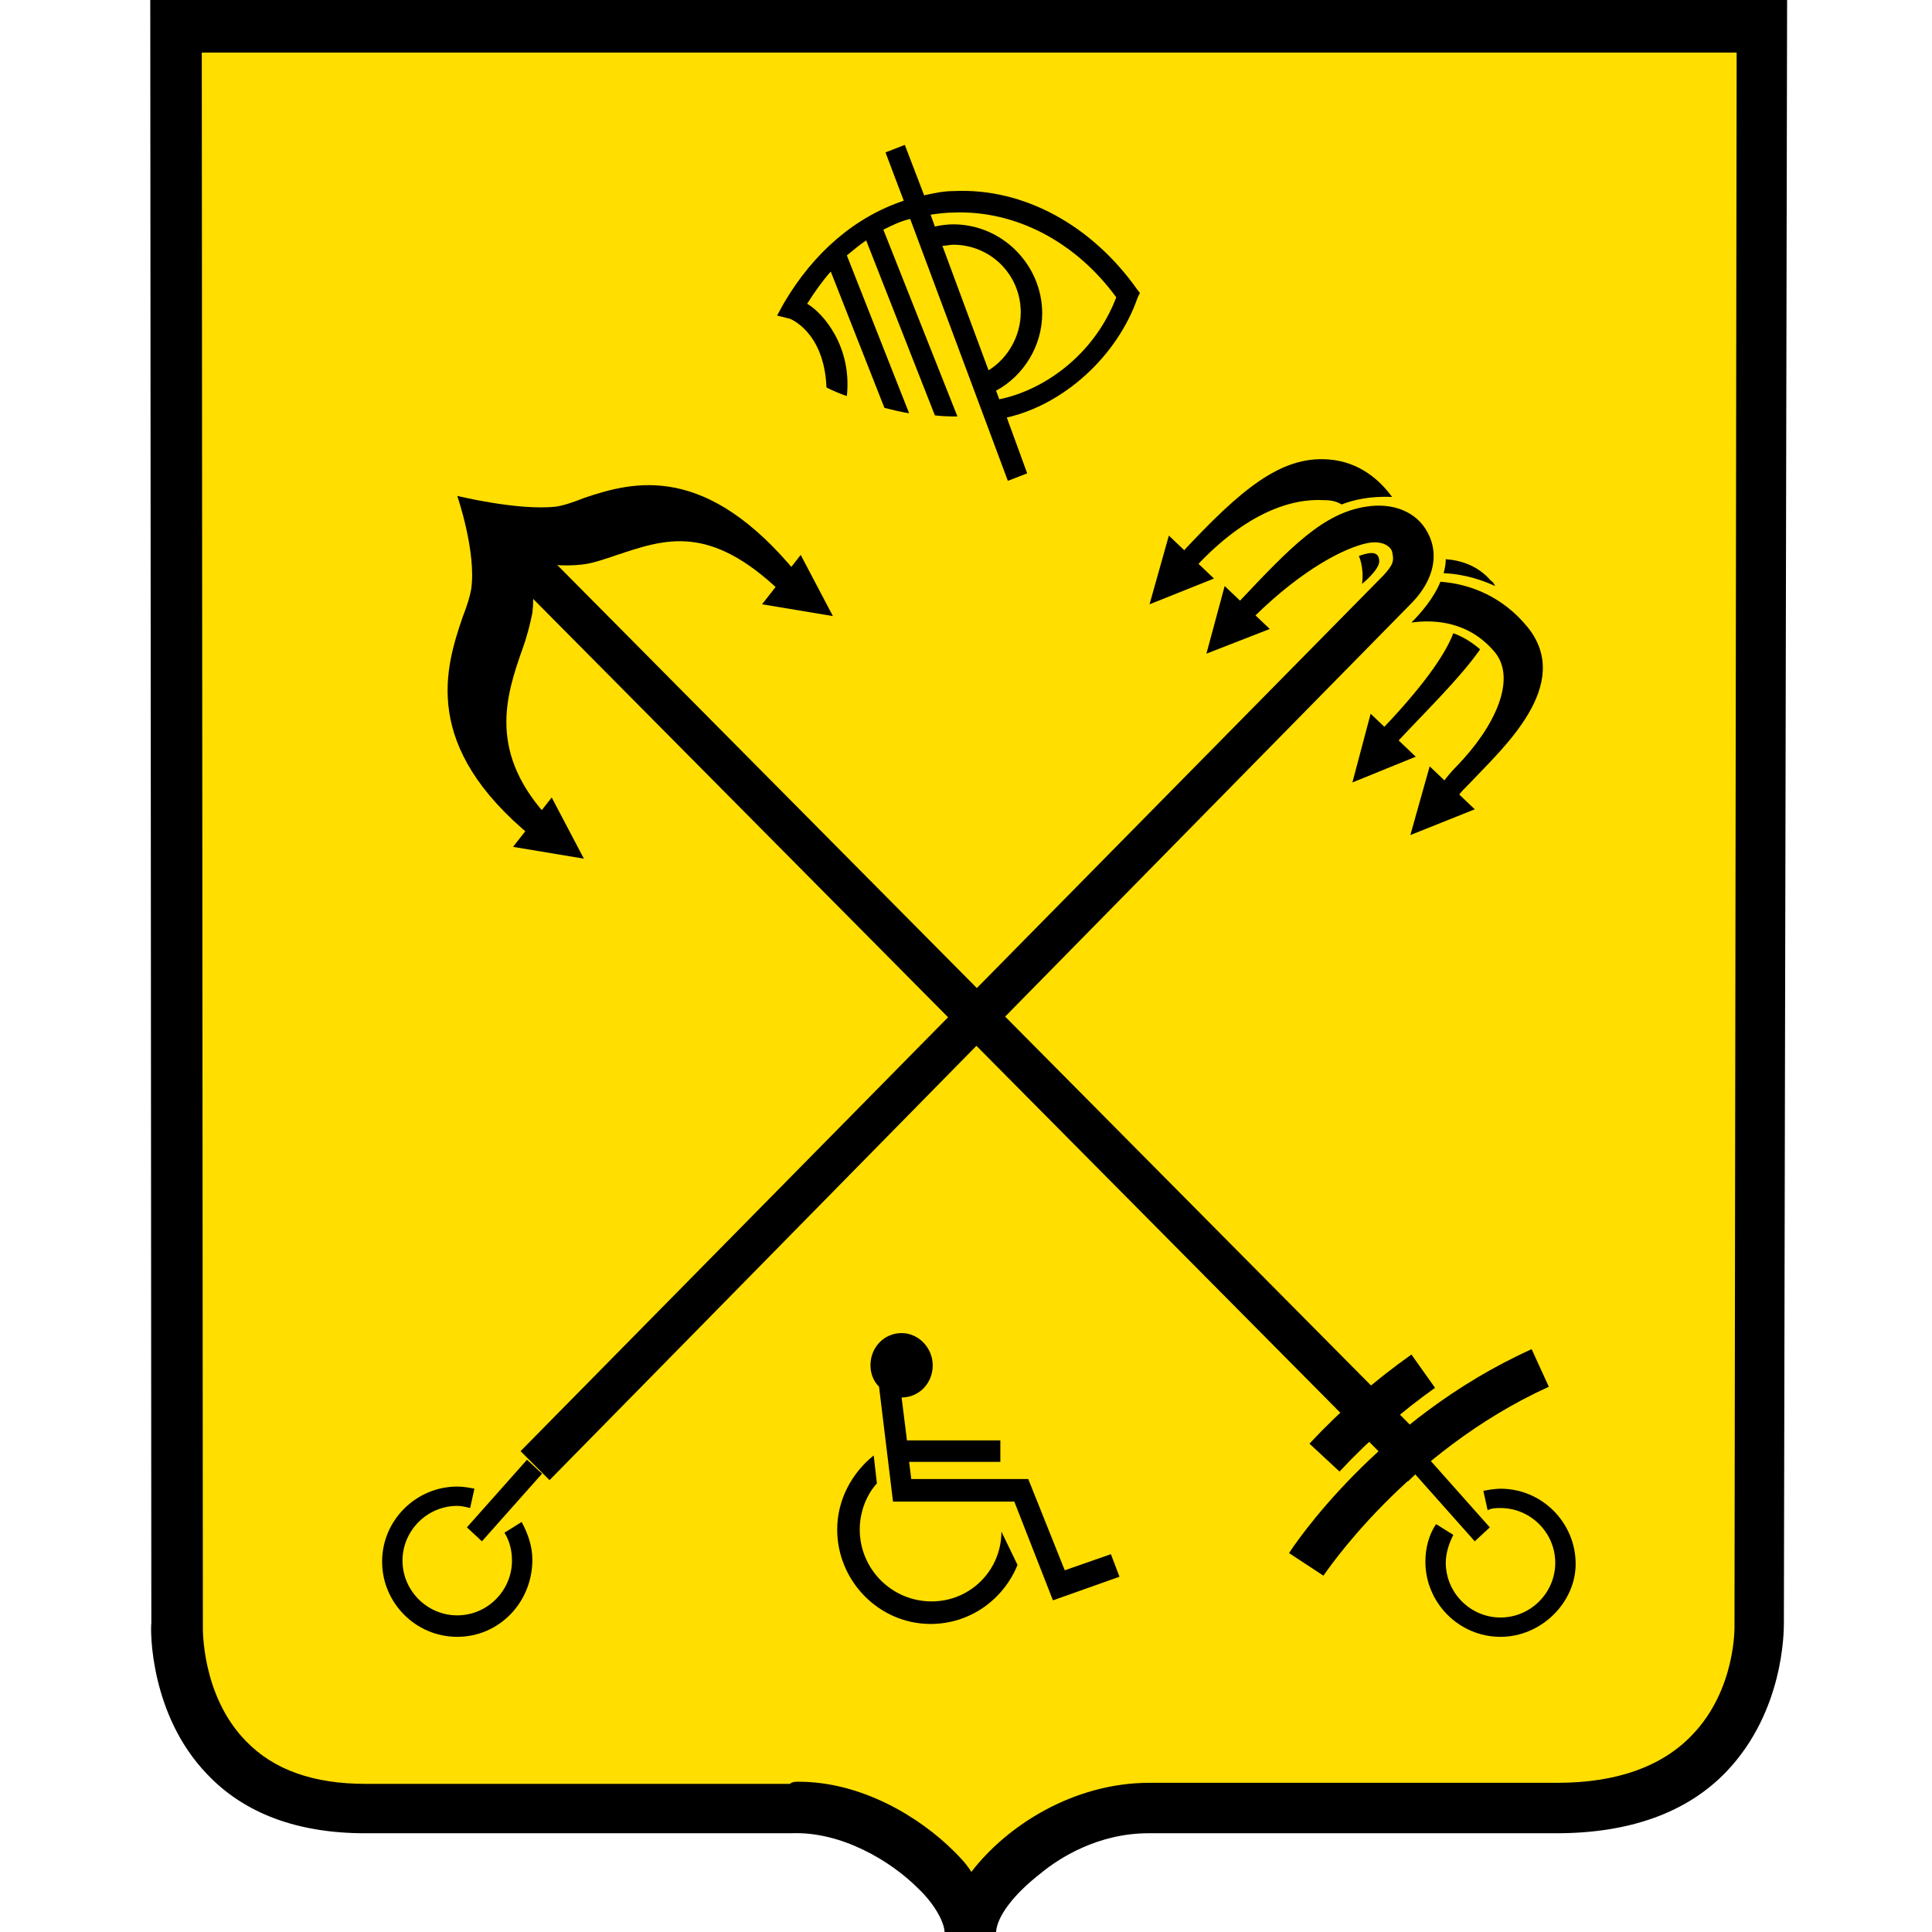
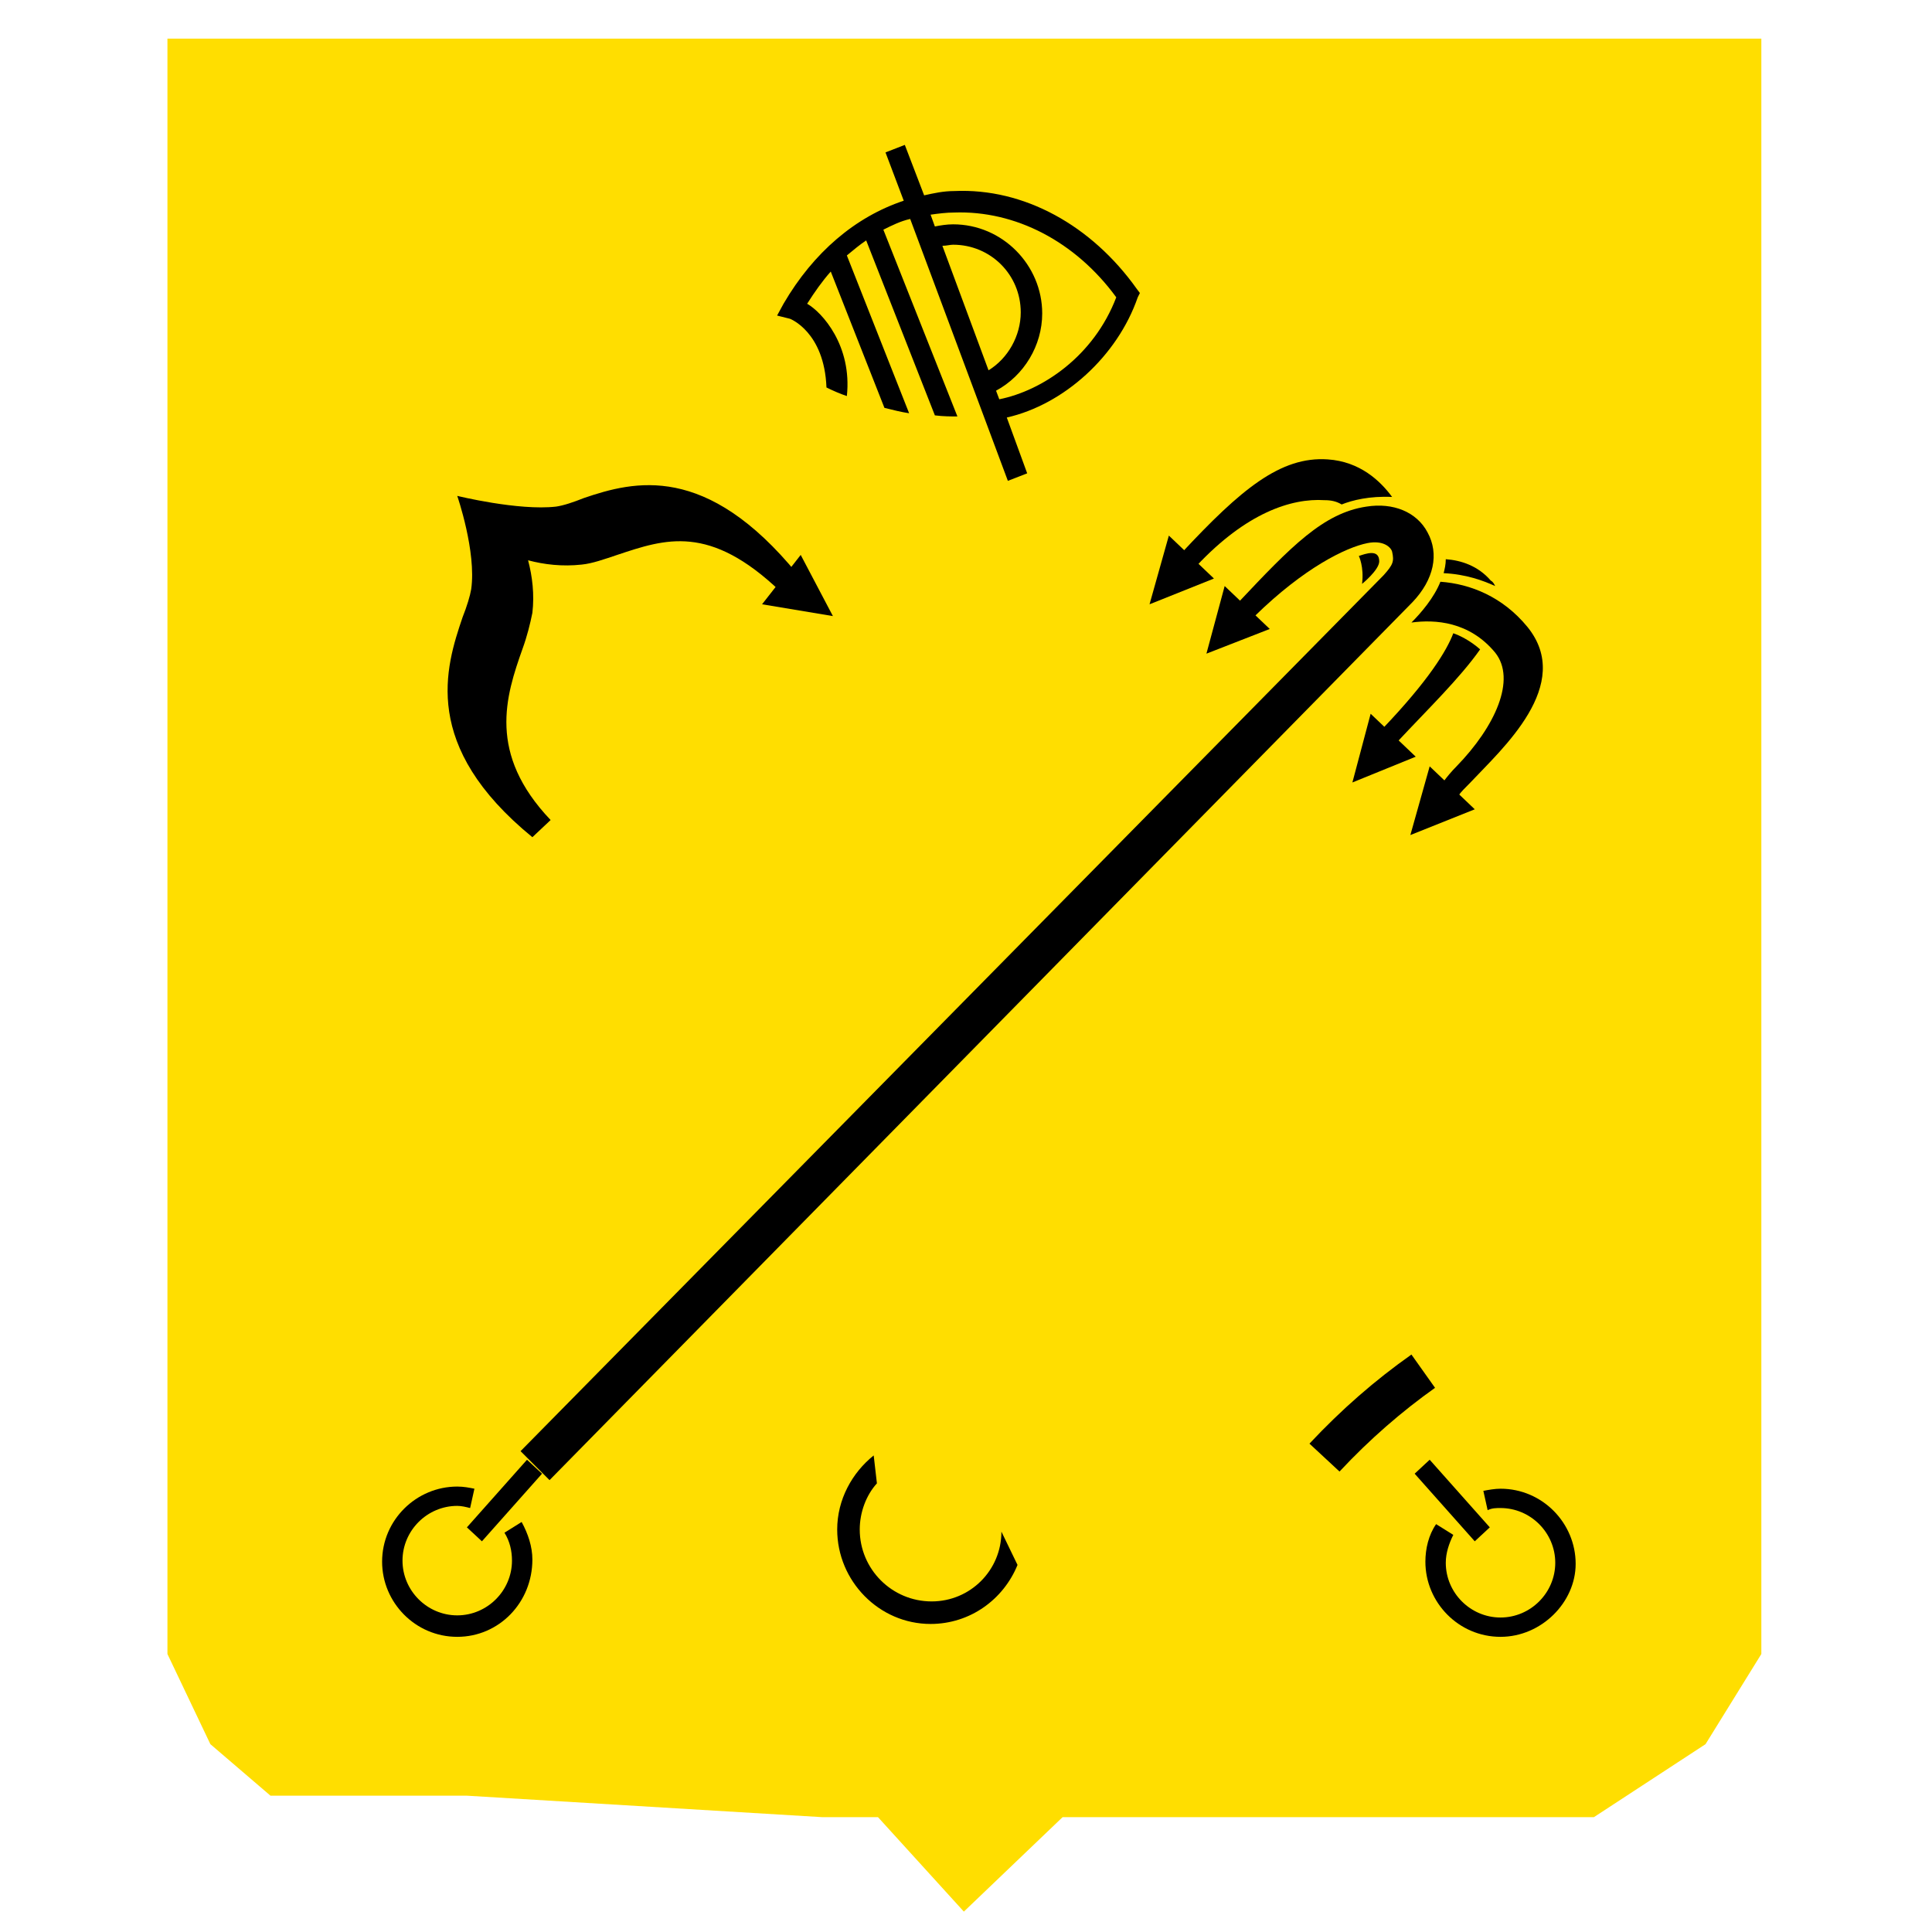
<svg xmlns="http://www.w3.org/2000/svg" version="1.1" id="Слой_1" x="0px" y="0px" viewBox="0 0 180 180" style="enable-background:new 0 0 180 180;" xml:space="preserve">
  <style type="text/css">
	.st0{fill:#FFDE00;}
	.st1{fill-rule:evenodd;clip-rule:evenodd;}
</style>
  <path class="st0" d="M15.6,154.1V3.6h148.5v150.5l-5.2,8.4l-10.4,6.8H117H99l-9.2,8.8l-8-8.8h-5.2l-33.1-2H25.2l-5.6-4.8L15.6,154.1  z" />
-   <path d="M103.5,144.8l-4.3,1.5l-3.4-8.5H84.9l-0.2-1.6h8.5v-2h-8.7l-0.5-4c1.6,0,2.9-1.3,2.9-3c0-1.6-1.3-3-2.9-3  c-1.6,0-2.9,1.3-2.9,3c0,0.8,0.3,1.5,0.8,2l1.3,10.7h11.3l3.6,9.2l6.2-2.2L103.5,144.8z" />
  <path d="M86.8,149.2c-3.7,0-6.7-3-6.7-6.7c0-1.6,0.6-3.2,1.6-4.3l-0.3-2.6c-2,1.6-3.4,4.1-3.4,6.9c0,4.8,3.9,8.8,8.7,8.8  c3.7,0,6.8-2.3,8.1-5.5l-1.5-3.1C93.3,146.3,90.4,149.2,86.8,149.2z" />
  <path d="M89.3,94.1l2.1,2.1l3.3-3.3l-2.1-2.1L89.3,94.1z" />
  <path d="M87.2,96.4l2.1,2.1l3.3-3.3l-2.1-2.1L87.2,96.4z" />
-   <path d="M92.8,180H88c0-0.7-0.7-2.4-2.5-4.1c-2.5-2.5-7.1-5.3-11.8-5.1h-0.2H34c-6.2,0-11.2-1.8-14.7-5.5  c-5.3-5.5-5.3-13.3-5.2-14.1L14,0h152.5l-0.3,151.2c0,0.8,0,8.2-5.3,13.8c-3.7,3.9-9.1,5.8-15.9,5.8h-38c-4.7,0-8.3,2.3-10,3.7  C94.3,176.6,92.9,178.6,92.8,180z M74.4,166c5.9,0,11.3,3.3,14.5,6.5c0.5,0.5,1.1,1.1,1.6,1.9c3.3-4.3,9.5-8.3,16.6-8.3h38  c5.5,0,9.7-1.5,12.5-4.4c4.2-4.3,4-10.3,4-10.3v-0.4l0.2-146.1h-143l0.1,146.6v0c0,0-0.2,6.4,4,10.7c2.6,2.7,6.3,4,11.2,4h39.5  C73.8,166,74.1,166,74.4,166z" />
  <path d="M105.9,26.9c-4.2-5.9-10.5-9.4-17-9.1c-1,0-1.9,0.2-2.8,0.4l-1.8-4.7l-1.8,0.7l1.7,4.5c-4.5,1.5-8.4,4.8-11.2,9.6l-0.6,1.1  l1.2,0.3c0,0,3.2,1.2,3.4,6.4c0.6,0.3,1.3,0.6,1.9,0.8c0.5-4.7-2.3-7.8-3.7-8.6c0.7-1.1,1.4-2.1,2.2-3l5,12.7  c0.8,0.2,1.6,0.4,2.3,0.5l-5.8-14.7c0.6-0.5,1.2-1,1.8-1.4l6.4,16.3c0.8,0.1,1.5,0.1,2.1,0.1l-6.9-17.4c0.8-0.4,1.6-0.8,2.5-1  l9.1,24.4l1.8-0.7l-1.9-5.2c5.3-1.2,10.3-5.7,12.2-11.2l0.2-0.4L105.9,26.9z M87.8,22.9c0.4,0,0.7-0.1,1-0.1c3.5,0,6.3,2.8,6.3,6.3  c0,2.2-1.2,4.3-3,5.4L87.8,22.9z M93.1,37.2l-0.3-0.8c2.6-1.4,4.3-4.2,4.3-7.2c0-4.5-3.7-8.3-8.3-8.3c-0.6,0-1.2,0.1-1.7,0.2  L86.7,20c0.7-0.1,1.5-0.2,2.2-0.2c5.7-0.2,11.3,2.7,15.1,7.9C101.9,33.2,97.1,36.4,93.1,37.2z" />
  <path d="M42.6,152.5c-3.9,0-7-3.2-7-7c0-3.9,3.2-7,7-7c0.6,0,1.1,0.1,1.6,0.2l-0.4,1.8c-0.4-0.1-0.8-0.2-1.2-0.2  c-2.8,0-5.1,2.3-5.1,5.1c0,2.8,2.3,5.1,5.1,5.1c2.8,0,5.1-2.3,5.1-5.1c0-0.9-0.2-1.8-0.7-2.6l1.6-1c0.6,1.1,1,2.3,1,3.5  C49.6,149.3,46.5,152.5,42.6,152.5z" />
  <path d="M49.1,136l-5.6,6.3l1.4,1.3l5.6-6.3L49.1,136z" />
  <path d="M139.8,152.5c-3.9,0-7-3.2-7-7c0-1.2,0.3-2.5,1-3.5l1.6,1c-0.4,0.8-0.7,1.7-0.7,2.6c0,2.8,2.3,5.1,5.1,5.1s5.1-2.3,5.1-5.1  c0-2.8-2.3-5.1-5.1-5.1c-0.4,0-0.8,0-1.2,0.2l-0.4-1.8c0.5-0.1,1.1-0.2,1.6-0.2c3.9,0,7,3.2,7,7  C146.8,149.3,143.6,152.5,139.8,152.5z" />
  <path d="M133.2,136l-1.4,1.3l5.6,6.3l1.4-1.3L133.2,136z" />
-   <path d="M49.4,50.1l-2.7,2.7l84.5,85.2l2.7-2.7L49.4,50.1z" />
  <path class="st1" d="M108.9,49.9l4.2,4l-6,2.4L108.9,49.9z" />
  <path class="st1" d="M114.1,54.6l4.2,4l-5.9,2.3L114.1,54.6z" />
-   <path class="st1" d="M47.8,78.9l3.6-4.6l3,5.7L47.8,78.9z" />
  <path class="st1" d="M71,56.3l3.6-4.6l3,5.7L71,56.3z" />
  <path class="st1" d="M127.7,66.5l4.2,4l-5.9,2.4L127.7,66.5z" />
  <path class="st1" d="M133.2,71.4l4.2,4l-6,2.4L133.2,71.4z" />
  <path d="M125,47c1-0.4,2.6-0.8,4.7-0.7c-1.1-1.5-3-3.3-6-3.5c-4.4-0.3-8.1,2.8-13.6,8.7l1.4,1.2c4.6-4.9,8.8-6.3,11.9-6.1  C124,46.6,124.5,46.7,125,47z" />
  <path d="M135.4,59c-0.6,1.6-2.3,4.4-6.6,8.9l1.4,1.2c2.8-3,5.8-5.9,7.7-8.6C137,59.7,136,59.2,135.4,59z" />
  <path d="M134.5,53.4c2.1,0.1,3.7,0.7,4.8,1.2c-0.1-0.2-0.2-0.4-0.4-0.5c-1.2-1.4-2.8-1.9-4.2-2C134.7,52.6,134.6,53,134.5,53.4z" />
  <path d="M142.3,58.4c-2.3-2.8-5.3-4-8.1-4.2c-0.6,1.5-1.8,2.9-2.7,3.8c2.2-0.3,5.4-0.1,7.8,2.8c2,2.5,0,6.9-3.6,10.6  c-0.5,0.5-0.9,1-1.2,1.4l1.4,1.3c0.2-0.3,0.6-0.7,1.1-1.2C139.9,69.8,146.7,63.8,142.3,58.4z" />
  <path d="M51.2,137.9l-2.7-2.7l80.4-81.6c0.9-1,1-1.3,0.8-2.2c-0.1-0.4-0.8-1.1-2.3-0.8c-2,0.4-5.9,2.3-10.5,6.8l-1.5-1.3  c4.9-5.2,7.9-8.3,11.9-8.9c2.5-0.4,4.7,0.5,5.7,2.4c1.1,2,0.6,4.4-1.4,6.5l0,0L51.2,137.9z" />
  <path d="M126.6,51.8c0,0,0.5,1,0.3,2.6c0,0,1.6-1.3,1.6-2.1C128.5,51.1,127.2,51.6,126.6,51.8z" />
-   <path d="M123.3,146.8l-3.2-2.1c0.3-0.5,8.2-12.5,22.6-19l1.6,3.5C130.9,135.3,123.4,146.7,123.3,146.8z" />
  <path d="M124.8,137.1l-2.8-2.6c3-3.2,6.1-5.9,9.5-8.3l2.2,3.1C130.6,131.5,127.6,134.1,124.8,137.1z" />
  <path d="M49.6,78c-10.4-8.5-8.1-15.8-6.5-20.5c0.4-1,0.7-2,0.8-2.6c0.5-3.5-1.3-8.7-1.3-8.7c0,0,5.7,1.4,9.2,1  c0.7-0.1,1.6-0.4,2.6-0.8c4.7-1.6,11.4-3.3,19.9,7.1l-1.6,1.6c-6.6-6.3-10.7-4.9-15.2-3.4c-1.2,0.4-2.3,0.8-3.3,0.9  c-1.8,0.2-3.5,0-5-0.4c0.4,1.5,0.6,3.2,0.4,4.9c-0.2,1-0.5,2.2-0.9,3.3c-1.6,4.5-3.3,9.8,2.6,16L49.6,78z" />
</svg>